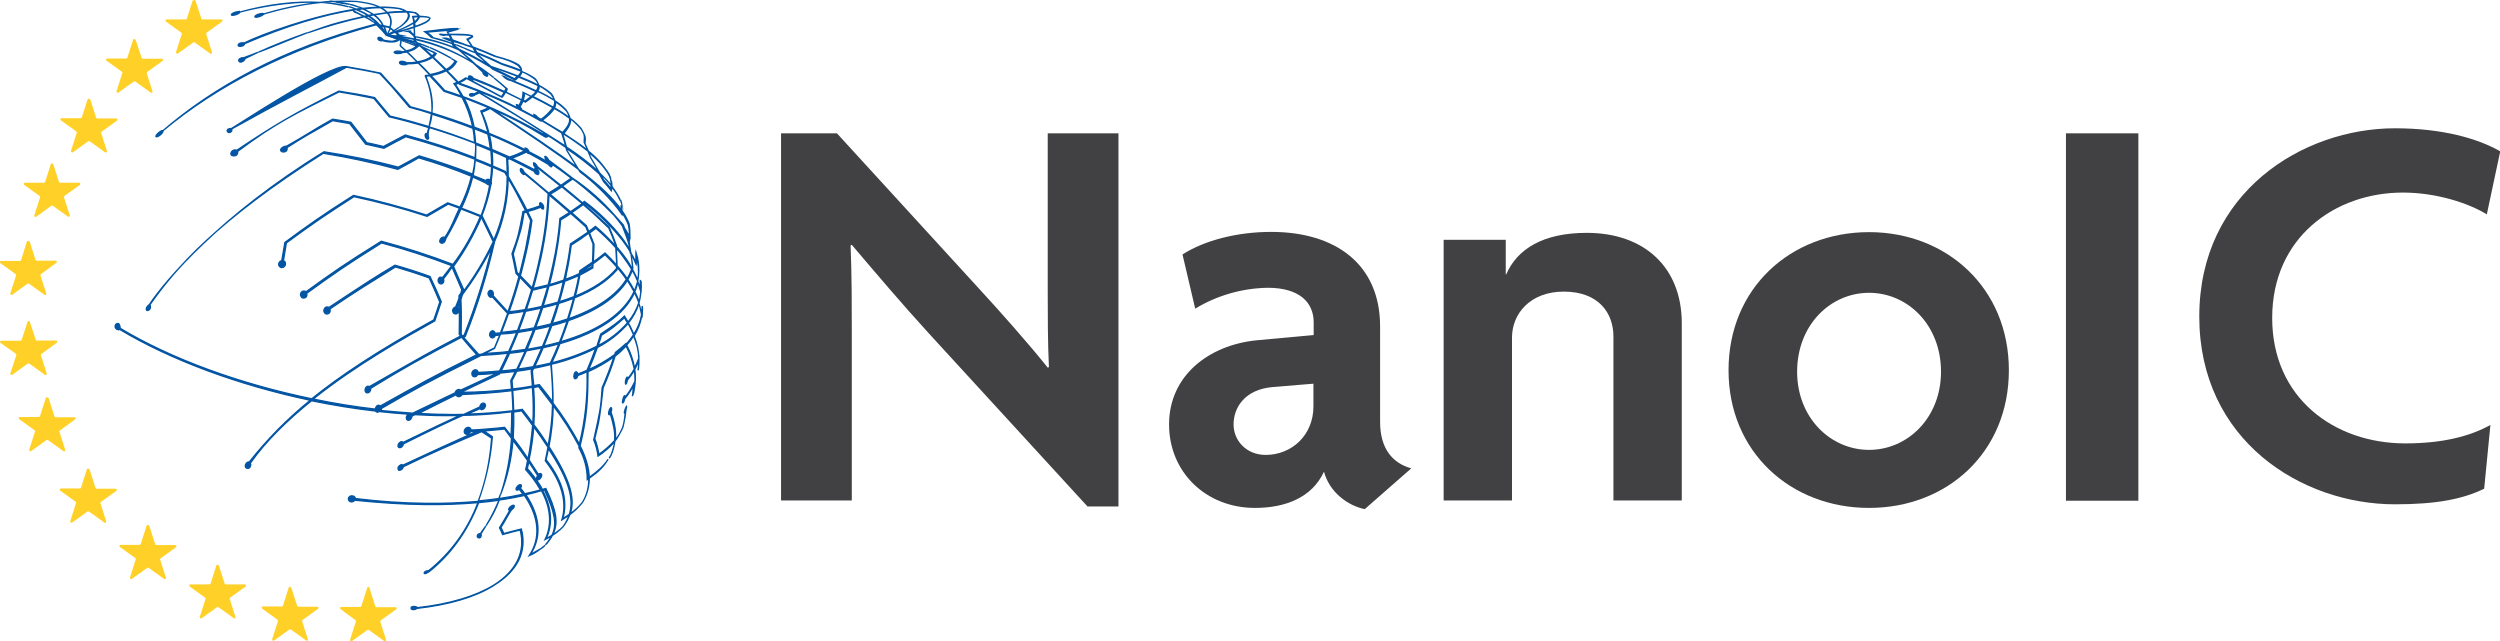
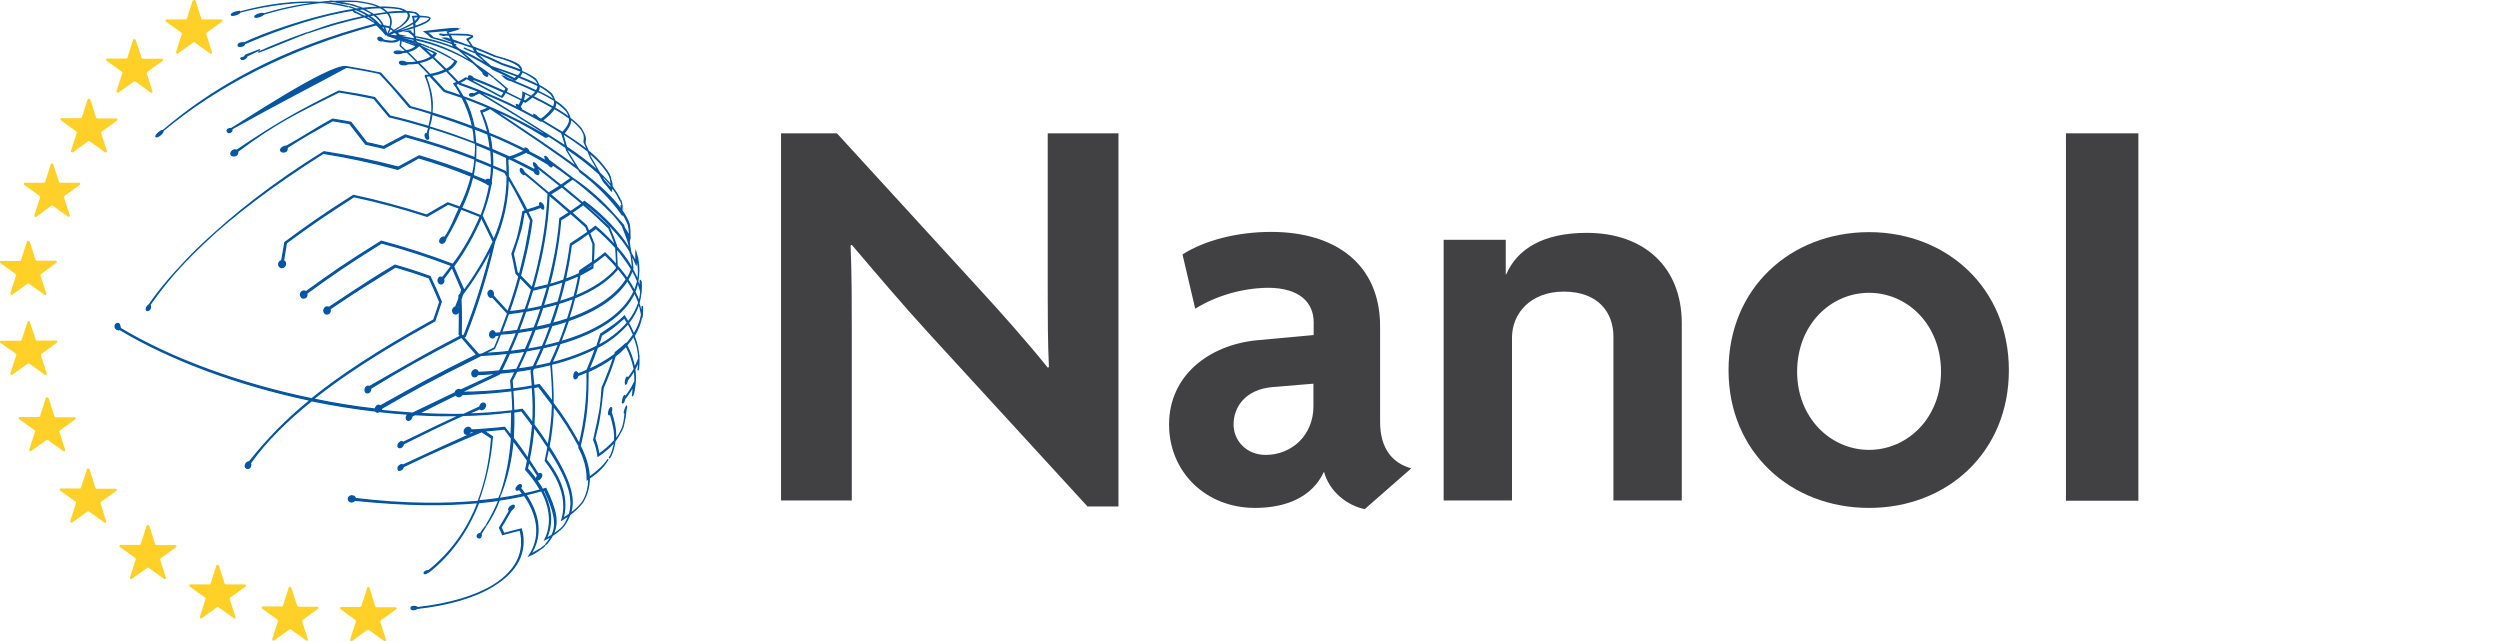
<svg xmlns="http://www.w3.org/2000/svg" version="1.1" id="Layer_1" x="0px" y="0px" viewBox="0 0 1042.5 267.4" style="enable-background:new 0 0 1042.5 267.4;" xml:space="preserve">
  <style type="text/css">
	.st0{fill:#0054A4;stroke:#0355A3;stroke-width:0.56;stroke-miterlimit:10;}
	.st1{fill:#FFD128;}
	.st2{fill:#414042;}
</style>
  <g id="txt">
    <path class="st0" d="M172.6,18.8c-1.2-0.5-2.5-1-3.9-1.5C170,17.8,171.3,18.3,172.6,18.8z" />
    <path class="st0" d="M145.2,2.8c-3.2-0.9-6.6-1.5-9.9-1.7C138.6,1.4,141.9,2,145.2,2.8z" />
-     <polygon class="st0" points="165.9,16.4 161,14.6 165.9,16.4  " />
    <path class="st0" d="M159.6,16.6c0.3-0.4-1.8-1.6-2-0.7c-0.2,0.9,1.5,1.4,1.8,1c1.2,0.4,2.5,0.6,3.7,0.6c1.2,0.1,2.4-0.2,3.4-0.9   l-0.6-0.2c-0.9,0.6-1.9,0.9-3,0.8C161.8,17.1,160.7,17,159.6,16.6z" />
-     <path class="st0" d="M190.3,18.7c0.9,0.3,1.9,0.8,3.1,1.3C192.3,19.5,191.3,19.1,190.3,18.7z" />
    <path class="st0" d="M145.8,1.8c1.3,0.3,2.6,0.7,3.9,1.2c-0.5-0.2-1.1-0.4-1.6-0.6C147.3,2.1,146.5,1.9,145.8,1.8z" />
    <path class="st0" d="M140,0.8c1.7,0.5,3.9,0.7,5.8,1C143.9,1.3,141.9,1,140,0.8z" />
    <path class="st0" d="M188.2,24.3c-2.9-1.7-5.9-3.2-9-4.5C182.4,21.2,185.3,22.7,188.2,24.3z" />
-     <path class="st0" d="M161.1,14.6c0.1-0.1,0.2-0.3,0.2-0.4C161.2,14.3,161.1,14.5,161.1,14.6z" />
    <path class="st0" d="M108.2,6.4c8.4-2.7,17-4.5,25.7-5.4l1.3,0.1L134,1c1.5-0.1,3.1-0.3,4.6-0.4c0.3,0,0.6,0.1,0.9,0.1l0.5,0   l-0.4-0.1h-0.2c3-0.1,6.1-0.1,9.2,0c3.7,0.5,7,1,9.7,2.4c-2.3,0.1-4.7,0.2-7.1,0.5c-0.5-0.2-1-0.4-1.5-0.6c0.5,0.2,0.9,0.4,1.4,0.6   c-0.9,0.1-1.8,0.2-2.6,0.3c-1-0.4-2.1-0.8-3.2-1.1c1.1,0.3,2.2,0.7,3.2,1.1c-18.1,2.7-39.6,10.6-46.6,14.1c-2.5-0.3-2.9,1-2.4,1.3   s2.4,0.1,2.5-1C119,10.9,135.3,5.9,148.6,4c1.7,0.7,3.3,1.5,4.8,2.5c-0.5,0.1-1,0.2-1.5,0.3c-1.1-0.5-2.1-1-3-1.5   c-0.4-0.3-0.9-0.5-1.4-0.6v0.1c0.5,0.3,1,0.6,1.5,0.7V5.5c1,0.5,1.9,0.9,2.7,1.4c-3.2,0.7-6.6,1.5-10,2.4c-4.6,1.2-9,2.8-13.4,4.4   c7.8-2.7,15.7-5,23.7-6.7c1.2,0.6,2.5,1.3,3.6,2.1c-0.3-0.2-0.5-0.4-0.8-0.6c-0.8-0.6-1.7-1.1-2.6-1.5l1.4-0.3   c1.6,1.1,3.1,2.3,4.4,3.7l-0.9-0.2c-0.5-0.4-0.9-0.8-1.4-1.1c0.4,0.3,0.8,0.7,1.2,1h-0.2c-0.1,0-0.1,0-0.2,0   c-38.9,10.1-67.8,26.5-88.9,44.7c23.2-19.5,53.4-34.8,89-44.4c0.1,0,0.1,0,0.2,0l0.4,0.1c1.4,1.3,2.7,2.7,3.9,4.2   c-1-1.5-2.3-2.9-3.6-4.2l0.9,0.2c1.1,1.2,2,2.6,2.8,4c-0.7-1.4-1.5-2.7-2.5-3.9l1.4,0.3c0.5,1.2,0.9,2.4,1.2,3.6   c-0.2-1.3-0.6-2.5-1.1-3.7l1.9,0.4c0.1,0,0.1,0,0.2,0.1c0.1,0.1,0.2,0.2,0.4,0.3c-0.3,0.8-0.7,1.6-1.1,2.4c0.4-0.8,0.8-1.6,1.2-2.4   l1.5,1.2c-1,0.6-2.1,1.2-2.9,1.6c0.8-0.4,1.8-1,2.9-1.6c0.1,0.1,0.3,0.2,0.4,0.4c-1,0.4-2.1,0.8-3.3,1.3c1.2-0.4,2.3-0.9,3.3-1.3   l0.4,0.3h-0.1c0.5,0.3,0.9,0.6,1.3,1c-0.9,0-1,0-1.1,0l1.3,0.1l0.5,0.4c-1.8-0.2-3.6-0.4-5.6-0.6c1.9,0.2,3.8,0.4,5.7,0.7   c0.1,0.1,0.1,0.2,0.1,0.3v0.2c-1.8-0.4-3.7-0.8-5.8-1.1c1.9,0.4,3.8,0.8,5.8,1.3v0.3c-1.6-0.4-3.4-0.9-5.7-1.5   c2.3,0.6,4.2,1.1,5.7,1.5c0,0.1,0,0.3,0,0.4c-2-0.7-3.9-1.4-5.7-1.9c1.7,0.6,3.7,1.2,5.7,1.9c-0.1,0.7-0.2,1.4-0.3,2.2   c0,0.2,0,0.3,0.2,0.4c0.8,0.7,1.6,1.4,2.3,2.1c-0.6,0.1-1.2,0.1-1.9,0.2c-0.4-0.5-3.4-0.4-3.1,0.3s3.6,0.4,3.3,0   c0.7,0,1.3-0.1,2-0.2c1.6,1.5,3,2.8,4.3,4.2c-1.5,0.2-3,0.3-4.5,0.3c-0.3-0.5-3.1-1.1-2.9,0s3.4,0.9,3.2,0.4c1.5,0,3.1-0.1,4.6-0.3   c1.7,1.7,3.3,3.3,4.9,5c-0.6,0.1-1.2,0.2-1.8,0.2c1.8,5.1,3.2,9.2,2.6,15.6c-2.9-0.9-5.9-1.8-9-2.6c-4.7-5.6-5.6-6.5-12.4-14   c-4.7-1-9.5-1.9-14.3-2.7c-7.2-1.2-47.4,25.9-48,25.8c-0.4,0-0.8,0.1-1.2,0.2c-1.1,0.6-0.1,1.8,0.7,1.4c0.6-0.3,0.8-0.4,0.8-1.5   c19.6-10.9,31.3-16.8,47.8-25.7c4.7,0.8,9.3,1.6,13.8,2.6c4.8,5.1,5,5.3,12.4,14.1c3.1,0.8,6.2,1.7,9.2,2.7c-0.2,1.8-0.6,3.6-1,5.4   c-5.3-1.6-10.8-3.1-16.3-4.4c-1.9-2.3-4.5-5.4-6.4-7.7c-5-1.1-9.9-1.9-14.9-2.7c-18.6,9.3-26.2,13.7-42.6,24.7   c-0.2-0.1-0.4-0.1-0.6-0.2c-1.3,0-2.3,1.4-1.6,2.2c0.2,0.3,2.8,0.9,2.6-1.6c16.4-12.2,24.2-15.8,42.3-24.8   c4.9,0.8,9.7,1.7,14.5,2.7c1.9,2.3,4.5,5.4,6.4,7.7c5.6,1.3,11.1,2.8,16.5,4.5c-0.2,0.8-0.4,1.7-0.7,2.7c-0.2-0.1-0.3-0.1-0.5-0.2   c-0.2,0.1-0.5,0.5-0.2,1.4l0,0c0.3,0.9,1.1,1.3,1.3,0.6c0-0.1,0-0.3,0-0.4c0-0.3-0.2-0.6-0.2-1c0-1.1,0.2-2.1,0.6-3.1   c6.6,2,13,4.2,19.2,6.6c0.1,2,0,4-0.2,6c-9.5-3.7-19.3-6.8-29.1-9.5c-2.7,1.4-6.3,3.3-9.1,4.8c-2.3-0.6-4.7-1.1-7-1.6   c-2-2.6-4.6-6-6.6-8.5c-2.5-0.5-5.1-0.9-7.6-1.3c-6.8,3.7-11.7,7.1-19.1,11.2c-1.7,0.1-3.2,1.4-2.3,2.2c0.4,0.4,2.8,0.6,2.4-1.6   c7.1-4.5,8.4-5.2,19-11.2c2.4,0.4,4.7,0.8,7.1,1.2c2,2.5,4.7,6,6.7,8.6c2.5,0.6,5.1,1.1,7.6,1.7c2.7-1.5,6.3-3.4,9.1-4.8   c9.8,2.6,19.5,5.8,28.9,9.4c-0.2,2.1-0.5,4.1-1,6.2c-7.1-2.8-14.6-5.3-22.3-7.6c-2.6,1.4-6.1,3.3-8.7,4.7   c-10.2-2.7-20.6-4.8-31-6.4C91.9,89.9,69.1,116.8,62.3,127c-1.7,1.2-1.4,2.4-0.9,2.5c0.9-0.1,1.5-0.9,1.3-1.8   c0-0.2-0.1-0.4-0.2-0.6c10.3-14.8,28-35.2,72.3-63.2c10.5,1.7,20.8,3.9,31.1,6.7c2.6-1.4,6.1-3.3,8.7-4.8c7.5,2.2,14.8,4.7,22,7.7   c-1.1,4.5-2.7,8.8-4.8,12.9c-1.7-0.6-3.4-1.2-5.1-1.8c-2.7,1.5-6.2,3.6-8.8,5.1c-10-3.2-20.2-6-30.5-8.2   c-13.8,8.7-19.7,13.1-28.6,19.6c-0.4,2.5-0.9,5.1-1.3,7.6c-0.5,0.1-0.9,0.4-1.1,0.8c-0.4,0.7-0.2,1.5,0.5,1.9   c0.3,0.2,0.7,0.2,1.1,0.1c0.8-0.3,1.2-1.1,1-1.9c-0.1-0.4-0.4-0.7-0.8-0.9c0.4-2.5,0.8-4.9,1.2-7.4c11.2-8.3,17.6-12.5,28.2-19.3   c10.3,2.2,20.5,4.9,30.5,8.2c2.6-1.5,6.2-3.6,8.8-5.1c1.6,0.6,3.1,1.1,4.7,1.7c-1.9,3.8-3.2,8-6.1,12.2c-1.2-0.6-2.3,1-2.1,1.8   s2,1.2,2.5-1.3c2.4-4,4.5-8.1,6.3-12.4c2.6,1,5.6,2.2,8.1,3.2c-3,7.1-6.8,13.9-11.5,20.1l-0.1-0.2c-9.7-3.7-19.6-6.9-29.7-9.6   c-15.7,9.8-19.8,12.7-31.4,21.1c-0.3-0.3-0.8-0.4-1.2-0.3c-0.8,0.2-1.3,1.1-1,1.9c0.1,0.3,0.3,0.6,0.5,0.8c0.8,0.5,2.5,0,2-1.8   c11.9-8.6,15.9-11.4,31.2-21c9.9,2.6,19.6,5.8,29.1,9.4l0.1,0.2c-1.2,1.6-2.4,3.2-3.8,4.9c-1.6-0.8-1.9,0.9-1.8,1.4   c0.3,1.4,1.6,1.5,2.2,0.6c0.2-0.5,0.2-1,0-1.5c1.1-1.4,2.3-3,3.6-4.9c1.3,2.9,2.9,6.7,4.1,9.5c-0.2,0.5-0.3,1-0.5,1.5   c-0.2,0.3-0.5,0.6-0.7,0.9v1.1c-0.4,1.2-0.9,2.4-1.4,3.6c-0.8,0.2-1.4,1-1.2,1.8c0,0,0,0,0,0c0.1,0.7,0.6,1.2,1.3,1.1   c0.4,0,0.8-0.3,1-0.7l0,0c0.4-0.7,0.2-1.5-0.3-2c0.2-0.7,0.5-1.4,0.7-2.1c0.1,4.4,0.1,8.9,0,13.3l0.6,0.7   c-13.7,7.2-14.4,7.6-38,21.1c-0.3-0.1-0.6-0.2-0.9-0.1c-1,0.4-1.3,2-0.5,2.6c0.5,0.3,1.9,0.1,1.9-1.8c13.8-8.5,21.4-12.7,37.9-21.3   c2,2.4,4.4,5.2,6.3,7.3h0.1c-18.7,9.3-24.2,12.4-40.3,21.4c-0.2-0.1-0.4-0.2-0.6-0.3c-0.8-0.1-1.4,0.8-1.5,1.6   c-8.7-1-17.4-2.4-25.9-4.2c17.8-14.2,37.8-25.4,50.7-32.6c0.9-2.6,1.8-5.3,2.7-8c-1.3-3.2-3.2-7.4-4.7-10.5   c-4.7-1.7-9.6-3.3-14.6-4.7c-8.7,5.2-10.7,6.5-27.5,17.6c-0.3-0.2-0.7-0.2-1-0.2c-0.8,0.2-1.3,1.1-1.1,1.9c0.1,0.3,0.3,0.6,0.5,0.8   c0.7,0.6,2.5,0.1,2-1.9c10.7-7.3,17.3-11.3,27.3-17.5c4.8,1.4,9.5,2.9,14.1,4.6c1.4,3,3.1,7,4.4,10c-0.8,2.5-1.6,5-2.5,7.5   c-23.6,13-39.4,23.6-50.9,32.9c-30-6.2-58.4-16.5-79.9-29.4c0-0.6-0.2-1.8-0.8-2c-0.6-0.1-1.2,0.3-1.3,1c0,0.1,0,0.1,0,0.2   c0,0.8,0.7,1.4,1.4,1.4c0.2,0,0.4-0.1,0.6-0.1c21.4,12.8,49.6,23.2,79.4,29.5c-9.4,7.6-17.9,16.2-25.4,25.7   c-1.5-0.1-2.3,2.1-1.2,2.6s2.1-0.7,1.6-2.1c6.7-9.5,15.8-18.2,25.5-26c8.8,1.8,17.8,3.3,26.7,4.3l0,0c0.3,0.5,0.9,0.6,1.4,0.3   c0,0,0.1-0.1,0.1-0.1c4.1,0.5,8.2,0.8,12.3,1.1c-0.9,0.4-1.3,1.8-0.6,2.4c0.5,0.4,1.8,0.1,2-1.6l1.2-0.6c4,0.2,7.9,0.4,11.9,0.4   c2.3,0,4.5,0,6.7,0c-6.4,2.9-9.9,4.6-23.5,11.2c-0.1-0.2-0.3-0.3-0.5-0.3c-1-0.1-2,1.4-1.5,2.2c0.4,0.6,1.9,0.2,2.1-1.3   c12.2-6.1,18.5-9.1,24.8-11.9c6.8-0.1,13.6-0.6,20.4-1.5c0,3.6-0.1,6.9-0.3,10c-0.8-1.1-1.7-2.2-2.7-3.5c-3.1,0.4-6.4,0.6-9.8,0.9   l0,0c-1.4,0.1-2.8,0.2-4.2,0.2c0-0.6-0.5-1.1-1.1-1.1c0,0,0,0-0.1,0c-0.9,0.1-1.6,0.8-1.6,1.8c0,1.1,1.4,1.5,2.2,0.6   c0.2-0.2,0.3-0.4,0.4-0.6c0.9,0,1.7-0.1,2.6-0.1C187,185.2,183,187,168,194c-0.1-0.1-0.3-0.2-0.4-0.3s-2.5,0.9-1.3,2.4   c0.7,0,1.4-0.1,1.9-1.5c11.9-5.8,22.4-10.3,32.6-14.6h0.1c1.4,0.9,2.8,1.8,4.1,2.7c-0.6,9-2.4,17.9-5.6,26.4   c-7.3,0.6-14.6,0.9-21.8,0.8c-9.8-0.1-19.6-0.8-29.4-2c-0.2-0.6-0.3-1-1.2-1.1c-0.8-0.2-1.5,0.3-1.7,1c0,0.1,0,0.2,0,0.3   c0,0.9,1.3,1.9,2.7,0.5c10,1,19.8,1.7,29.5,1.8c7.3,0.1,14.6-0.2,21.8-0.8c-4.2,11.2-11.3,21.1-20.7,28.5l0.2,0.4   c8.6-6.8,15.9-16.3,20.8-28.9c2.9-0.3,5.8-0.6,8.5-1c-1.6,3.7-3.3,7.2-5.4,10.6c2.2-3.3,4.1-6.9,5.5-10.7c3.7-0.5,7.2-1.2,10.5-1.9   c6.4,9.4,6.7,18,2,25.1c1.7-0.7,3.3-1.7,4.8-2.9c-0.9,0.6-2.1,1.2-4.3,2.4c4.6-7.1,4.3-15.6-1.9-24.9c2.3-0.5,4.4-1.1,6.5-1.7   c4,7.4,4.4,14.4,1.5,20.4c1.2-0.6,2-1.1,2.8-1.6c-0.7,1.3-1.6,2.6-2.6,3.7l-0.1,0.1l0.1-0.1l0.5-0.4c0.9-1.1,1.7-2.2,2.3-3.4   c1.1-0.7,2.2-1.5,3.1-2.4c-0.9,0.8-1.9,1.5-2.9,2.1c2.5-5,1.5-10.1-2.9-19.3l-1.4,0.4c-1-1.9-2.2-3.6-3.5-5.3   c-0.9-1.2-1.8-2.3-2.8-3.4c0.2-1,0.4-1.9,0.6-2.8c1.2,1.8,2.4,3.6,3.7,5.7c-0.8,1.3-0.3,1.9,0.2,1.8c1-0.2,2.1-2.2,1.1-2.6   c-0.1,0-0.4-0.1-1,0.3c-1.5-2.3-2.7-4.2-3.9-6c1-4.6,1.6-9.2,2-13.8c2.2,3,4.2,5.9,5.9,8.5c-0.3,1.8-0.7,3.6-1.1,5.6l0.5,0.7   c6.6,8.7,8.6,16.9,6.4,24c1.3-0.8,2.2-1.4,3-1.9c-0.6,1.6-1.4,3.2-2.4,4.6l-0.6,0.6l0.5-0.5l0.4-0.5c1-1.4,1.8-2.9,2.4-4.5   c1.9-1.4,3.6-3,5-4.8l0.4-0.5c1.8-3,2.7-6.4,2.7-9.9c4.5-3.1,6.2-5.2,7.9-7.9c-2.1,3.2-4.4,5-7.9,7.6c-0.1-3.7-1.2-8-3.8-13.2   c3.1-12.7,3.2-19.7,3.3-30.9c3.8-1.7,7.4-3.7,10.8-6.2c-1.4,4.4-3.1,8.7-4.9,12.9c-0.6,8.8-0.8,9.5-3.5,21.7   c0.9,2.2,1.5,4.5,1.8,6.8c2.5-1.7,4.9-3.7,6.9-6c-0.2,1.9-0.7,3.9-1.5,5.6c-0.2,0.5-0.5,0.9-0.8,1.3c0.2-0.3,0.4-0.7,0.6-1l0.3-0.6   c0.7-1.8,1.2-3.6,1.5-5.5c1.3-1.7,2.3-3.6,3.2-5.6l0.2-0.6c0.6-2.3,1-4.6,1.2-6.9c0-0.1,0.4-1.5,0.3-1.6c-0.4,0.7-0.7,1.5-0.9,2.3   c-0.1,0.6,0,0.6,0,0.7s0.1-0.1,0.4-0.7c-0.2,2.2-0.5,4.3-1,6.4c-0.8,2-1.9,3.8-3.2,5.5c0.3-2.9,0-6.3-1.8-11.6   c0.3-0.9,0.4-1.9,0-1.9s-0.9,1.2-1,2.2s0.4,0.7,0.4,0.7c0.1-0.1,0.2-0.3,0.3-0.4c1.2,4.1,2.1,7.5,1.8,11.2c-2,2.2-4.2,4.1-6.6,5.8   c-0.3-2.2-0.9-4.5-1.7-6.6c2-7.9,2.1-8.9,3.5-21.2c1.9-4.3,3.6-8.7,5-13.2c1.7-1.3,3.2-2.7,4.6-4.2c1.6,3,2.7,6.2,3.4,9.6   c-0.8,1.4-1.7,2.8-2.8,4c0-0.6-0.1-0.8-0.3-0.6c-0.4,0.7-0.6,1.4-0.6,2.2c0,0.6,0.1,0.7,0.1,0.7c0.4-0.1,0.6-1.3,0.7-1.7   c1.1-1.3,2.1-2.7,2.9-4.2c0.5,3,0.4,6.1-0.2,9.1c-0.1,0.4-0.2,0.7-0.3,1.1c0.1-1.4,0.4-3.2,0.3-4.5c-1,2-2.2,3.9-3.7,5.7   c0-0.5,0-0.8-0.2-0.7l-0.1,0.1c-0.4,0.7-0.6,1.4-0.7,2.2c-0.1,0.6,0,0.7,0.1,0.7c0.4-0.1,0.7-1.3,0.8-1.7c1.4-1.7,2.7-3.6,3.6-5.6   c-0.1,1.4-0.1,3.2-0.4,4.5c0.1-0.5,0.3-0.9,0.4-1.4l0.2-0.7c0.7-3,0.8-6.1,0.4-9.1c0.7-1.3,1.3-2.6,1.7-4v0.3c0,0.8,0,1.8-0.1,2.7   c0,0.5-0.1,0.9-0.2,1.4l0-0.3l0.1-0.7c0,0,0-0.1,0-0.1c0.1-1,0.2-1.9,0.2-2.9c0-0.4,0-0.8,0-1.1v0.1c-0.1-3.2-0.8-6.3-2-9.3   c1.6-2.6,2.7-5.4,3.2-8.4c0,0.3,0.1,0.5,0.1,0.8l0.2-3.1v-0.7l-0.1-1.1c0,1.1-0.1,2.2-0.3,3.3c-0.3-1.5-0.6-3-1.1-4.4   c0.8-2.8,1-5.8,0.7-8.7l-0.1-0.7c0-0.1,0-0.3,0-0.4c0,1.3,0,2.6-0.1,3.9c-0.3-1-0.6-2-1-3.1c0.5-2.8,0.5-5.6,0-8.3l-0.1-0.7   c-0.1-0.8-0.4-1.7-0.6-2.5c0,1.2,0,2.4-0.2,3.6c-0.6-1.5-1.4-2.9-2.2-4.2c-0.2-1.3-0.4-2.6-0.6-3.8c-0.5-1.7-1.1-3.4-1.8-5.2   c0.8,1.2,1.5,2.3,2.1,3.5c0.1-2,0-3.9-0.4-5.9l-0.2-0.6c-0.7-1.7-1.6-3.4-2.6-5c0.1-1-0.1-2-0.3-2.9c0.1,0.8,0.1,1.6,0,2.3   c-3.5-5.3-9-10.5-17.8-17.2c-1.5-2.5-3.4-5.4-4.8-7.8c-0.1-0.3-0.1-0.6-0.2-0.9c4.8,3.2,9.4,6.7,13.7,10.6l1.8,3.2   c1.1,1.2,2.2,2.5,3.2,3.8c0.1-0.6,0.2-1.1,0.2-1.5c1.4,1.6,2.5,3.4,3.4,5.4c0,0.1,0.1,0.2,0.1,0.3l0-0.2l-0.2-0.6   c-0.9-1.8-2-3.5-3.2-5.1c0-0.9-0.1-1.9-0.5-2.8c0.1,0.7,0.2,1.5,0.1,2.2c-1.5-1.8-3.1-3.5-4.8-5.1c-1.2-2.2-2.6-4.5-3.7-6.4   c-0.3-0.8-0.6-1.5-0.9-2.2c3.4,2.6,6.3,5.7,8.5,9.3l0.3,0.6l-0.1-0.4l-0.3-0.6c-2.3-3.6-5.1-6.8-8.5-9.4c-0.5-1.1-0.9-2.1-1.4-3.2   c0.3-2.7,0.3-2.8-1.4-5.8l-0.4-0.5c-1.3-1.5-2.8-2.9-4.4-4.1c-0.3-1.2-0.8-2.3-1.5-3.2l-0.4-0.4c-1.3-1.3-2.8-2.5-4.4-3.6   c-0.3-1-0.9-1.9-1.5-2.8l-0.4-0.4c-1.5-1.3-3.1-2.4-4.8-3.3c-0.3-1-0.8-1.9-1.5-2.6l-0.4-0.3c-1.6-1.2-3.4-2.2-5.3-3   c0.1-0.9-0.6-1.5-1.3-2.4l-0.4-0.3c-2.2-1.3-3.4-2-9.7-3.7c-2.9-1.3-5.9-2.5-9-3.6c-0.7-1.1-1.4-2.2-2.2-3.2   c0.7-0.3,1.4-0.7,2.1-1.2l-0.2-0.4l-0.3-0.2c-1.5-0.4-2.6-0.5-9.4-0.5c-0.2-0.3-0.3-0.6-0.5-0.9c4.1-1.1,4.1-1.1,4.5-1.3l-0.3-0.2   c-4.6,0-9.2,0.8-13.7,1.3c1,0.7,1.9,1.5,2.8,2.4c4.2,1.2,6.6,1.8,8.7,2.5l0.2,0.7l1.9,1.6c-5.6-2.4-11.5-4.1-17.6-5.1l-0.2-0.2   c0-1.4-0.1-2.8-0.2-3.9c3.9-1.3,6-2.4,6.6-3.5c-0.2-0.2-0.4-0.4-0.7-0.5l-0.4-0.1c-1.2-0.2-2.4-0.3-3.6-0.3c0-0.1,0-0.2,0.1-0.2   c-0.5-0.5-1-0.9-1.7-1.2l0,0L173,5.3c-1.1-0.3-2.3-0.4-3.5-0.5c-0.9-0.6-1.8-1-2.8-1.2l0,0l-0.4-0.1c-2.6-0.4-5.2-0.6-7.9-0.5   c-3.3-1.6-7.7-2.1-9.7-2.4h-0.4c-3.1-0.2-6.1-0.1-9.2,0c-0.4-0.1-0.8-0.1-1.2-0.1c0.1,0.1,0.2,0.1,0.3,0.1   c-1.6,0.1-3.2,0.2-4.8,0.4c-10.3-0.6-22,0.9-33.2,4c5.1-1.4,19.4-4.7,33.2-4C124.9,2,116.4,3.8,108.2,6.4L108.2,6.4z M178.7,238.1   c-0.1-0.2-0.6-0.1-1.1,0.1s-0.8,0.6-0.7,0.8v0.1l0,0c0.2,0.2,0.6,0.1,1-0.1S178.7,238.4,178.7,238.1L178.7,238.1z M254.8,77.2   c0,0.4,0,0.9-0.1,1.4c-0.9-1.2-1.9-2.4-3-3.6c-0.4-0.8-0.9-1.6-1.4-2.5C252,74,253.5,75.6,254.8,77.2L254.8,77.2z M227.1,204.4   c4.2,9.1,5.3,14.2,3.1,18.8l-2.5,1.5c2.8-5.9,2.5-12.7-1.4-20.1L227.1,204.4z M267.2,121c0.1-1.3,0.2-2.6,0.1-3.9   c0.3,2.9,0,5.9-0.8,8.7c-0.5-1.4-1.1-2.9-1.8-4.2c0.6-1.3,1-2.7,1.3-4.1C266.5,118.7,266.8,119.8,267.2,121L267.2,121z    M260.4,131.8c-3,2.9-3.8,3.4-9.9,7.5c-0.5,1.7-1.1,3.4-1.6,5.1c-6,3-12.3,5.3-18.8,6.9c1.2-2.6,2.4-5.3,3.4-8   c16.1-4.6,26.9-12,31.1-21.3c0.7,1.4,1.3,2.8,1.8,4.2c-1,3-2.5,5.7-4.5,8.1C261.4,133.5,260.9,132.7,260.4,131.8L260.4,131.8z    M261.7,134.6c-3.5,3.9-7.6,7.2-12.3,9.5c0.5-1.4,1-2.8,1.4-4.3c4.4-2.8,4.5-2.9,9.6-7.3C260.8,133.3,261.2,133.9,261.7,134.6   L261.7,134.6z M229.7,151.4c-2.2,0.5-4.4,1-6.7,1.4c1.2-2.6,2.4-5.2,3.5-7.8c2.3-0.5,4.4-1,6.5-1.6c-1.1,2.7-2.2,5.3-3.4,7.8   L229.7,151.4z M213.3,162.3c-6.8,0.8-13.7,1.3-20.6,1.3c0-0.1,0-0.2-0.1-0.2c4.8-2.3,9.8-4.7,15.6-7.4l0.2-0.4   c2.2-0.2,4.4-0.5,6.5-0.7c-0.6,1.3-1.3,2.6-1.9,3.8C213.1,159.9,213.2,161.1,213.3,162.3L213.3,162.3z M209,154.7   c1.2-2.5,2.4-4.9,3.5-7.4c2.2-0.2,4.4-0.5,6.5-0.9c-1.1,2.6-2.3,5.1-3.5,7.6C213.3,154.3,211.1,154.5,209,154.7L209,154.7z    M211.5,72.8l-0.8-1.3c-1.8-0.8-3.5-1.6-5.3-2.3c0.1-2.1,0-4.1-0.2-6.2c2.2,0.9,4.4,1.9,6.5,2.9l-0.4,0.1   C211.4,68.3,211.5,70.6,211.5,72.8z M204.8,75.7c0.3-2,0.5-4,0.6-6c1.7,0.7,3.4,1.5,5.1,2.2l1,1.7c0,9.1-1.9,18.1-5.6,26.5   c-1.4-3.1-3.4-7-4.8-9.9l-0.2-0.1c1.7-4.3,3-8.7,3.8-13.2c0.1-0.1,0.2-0.2,0.2-0.3C204.9,76.3,204.9,76,204.8,75.7L204.8,75.7z    M198.4,60.2c2.1,0.8,4.2,1.7,6.3,2.6c0.2,2.1,0.3,4.1,0.3,6.2c-2.2-0.9-4.4-1.9-6.7-2.7C198.4,64.2,198.4,62.2,198.4,60.2z    M205.1,62.3c-0.2-2.1-0.5-4.1-1-6.2c5.1,2.1,10,4.4,14.7,6.8c-2,1-4.1,1.9-6.3,2.6C210.1,64.5,207.6,63.4,205.1,62.3z M212.5,66.2   c3.5,1.7,6.9,3.4,10.2,5.2c0.5,1,0.6,1.1,1.6,1.4c0.1-0.2,0.4-0.3,0.4-0.5c0.1-0.4,0-1.5-1.5-2.1l-0.5,0.5c-3-1.6-6.2-3.2-9.4-4.7   c2.1-0.7,4.2-1.6,6.2-2.6l0.3,0.2c0.2,0.2,0.4,0.3,0.5,0.4l0.2-0.1c2.8,1.5,5.5,3,8.1,4.6c0.3,0.4,0.7,0.8,1.2,1.1l0.5-0.5   c0-0.2,0-0.4-0.1-0.6c1.8,1.2,4.7,3.2,8,5.8c-1.7,1.2-2.7,1.9-4.3,3c-2.8-2.2-6-4.8-9.8-7.8c-0.1-0.3-0.8-1.6-1.6-1.6   c-0.1,1.1,0.5,2.1,1.6,2.4l0.1-0.3c3.6,2.8,6.7,5.3,9.4,7.5c-1.2,0.7-2.6,1.7-4.8,3c-2.7-2.2-5.9-5-10.2-8.6c-0.4-1-1-1.7-1.5-1.6   c-0.6,1.2,1.1,2.5,1.3,2.5c0.1,0,0.2-0.1,0.2-0.1l0.1-0.3c3.8,3.1,7,5.8,9.9,8.3h0c-0.4,8.8-1.5,17.6-3.4,26.2   c-0.9,4.4-2,8.8-3.3,13.2l-4.9-5.1c1-3.7,1.9-7.4,2.7-11.1c0.9-4.1,1.6-8.1,2.1-12c-0.7-1.4-1.3-2.6-1.8-3.7   c1.9-0.5,3.8-1.1,5.5-1.8c0.6,0.8,0.7,0.8,1.1,0.7c0.3-1-0.2-2.1-1.2-2.6c-0.4,0.2-0.5,0.3-0.2,1.3c-1.7,0.7-3.6,1.3-5.5,1.8   c-2.2-4.4-3.7-7-7.8-14.1c0-2.3,0-4.6-0.2-7L212.5,66.2z M257.3,111.4c0.8,1,1.6,2,2.4,3c0.5,0.7,1.1,1.4,1.5,2.1   c-4.3,6.8-12.5,12.4-24.1,16.4c0.9-2.9,1.8-5.8,2.5-8.7c7.8-3.1,13.7-7.1,17.7-11.7C257.4,112.2,257.4,111.8,257.3,111.4   L257.3,111.4z M232.7,126c-2,0.6-4.1,1.1-6.2,1.6c0.9-2.7,1.7-5.5,2.4-8.3c2.1-0.6,4.1-1.2,6-1.9   C234.3,120.3,233.6,123.2,232.7,126z M235.5,117.3c2.1-0.8,4-1.6,5.9-2.4c-0.2,0.9-0.3,1.7-0.5,2.6c-0.5,2.1-0.9,4.2-1.5,6.2   c-1.9,0.7-4,1.5-6.2,2.1C234.1,123,234.8,120.1,235.5,117.3z M232.5,126.7c-0.9,2.8-1.8,5.6-2.8,8.4c-2,0.5-4.1,1-6.3,1.4   c1-2.7,2-5.4,2.9-8.2C228.5,127.8,230.5,127.3,232.5,126.7L232.5,126.7z M233,126.5c2.2-0.6,4.2-1.4,6.2-2.1   c-0.8,2.9-1.6,5.8-2.5,8.6c-2,0.7-4.1,1.3-6.4,1.9C231.3,132.2,232.2,129.4,233,126.5L233,126.5z M239.9,123.5   c0.5-1.9,0.9-3.8,1.3-5.7c0.2-1,0.4-2.1,0.6-3.1c1.8-0.9,3.6-1.9,5.4-3c0-0.6,0-1.1,0.1-1.7c1.2-0.9,2.6-1.9,5-3.8   c1.7,1.7,3.3,3.3,4.8,5c0,0.3,0,0.6,0,0.8C253.3,116.5,247.5,120.4,239.9,123.5L239.9,123.5z M242,113.9c0-0.1,0.1-0.3,0.1-0.4   c2.4-1.5,3.6-2.3,4.9-3.3c0,0.3,0,0.7-0.1,1C245.4,112.2,243.7,113.1,242,113.9L242,113.9z M247.1,109.3c-1.3,0.9-2.9,1.9-5.3,3.6   c-0.1,0.4-0.1,0.8-0.2,1.2c-1.8,0.9-3.8,1.7-5.9,2.4c0.2-0.8,0.4-1.7,0.5-2.5c0.9-4,1.5-7.9,2-11.8c3.6-2.3,4.4-2.8,7.3-5   c0.6,1.5,1.2,3,1.8,4.5C247.3,104,247.2,106.9,247.1,109.3z M237.9,101.7c-0.5,3.9-1.2,8-2.1,12.1c-0.2,1-0.4,2-0.7,3   c-1.9,0.7-3.9,1.3-6,1.9c0.7-2.7,1.4-5.4,1.9-8c1.3-6.3,2.3-12.6,2.8-19c2-1.2,3.1-1.9,4.2-2.7c2.1,1.8,4.2,3.7,6.3,5.6   c0.3,0.7,0.6,1.4,0.9,2.2C243.7,97.9,241.9,99,237.9,101.7L237.9,101.7z M233.5,91.1c-0.5,6.5-1.5,12.9-2.9,19.2   c-0.6,2.8-1.3,5.7-2,8.5c-2,0.5-4.1,1-6.3,1.5c1.3-4.3,2.3-8.7,3.3-13c1.8-8.5,3-17.2,3.3-25.9l0.1-0.1c3.1,2.6,5.9,5,8.5,7.3   C236.5,89.2,235.2,90,233.5,91.1L233.5,91.1z M228.4,119.5c-0.8,2.8-1.6,5.5-2.5,8.3c-2.1,0.5-4.2,0.9-6.4,1.3   c0.9-2.7,1.8-5.4,2.6-8.1C224.3,120.5,226.4,120,228.4,119.5L228.4,119.5z M225.7,128.5c-0.9,2.7-1.8,5.4-2.9,8.2   c-2.1,0.4-4.2,0.8-6.5,1.1c1-2.7,2-5.3,2.9-8C221.5,129.3,223.7,128.9,225.7,128.5L225.7,128.5z M222.5,137.5   c-1.1,2.8-2.2,5.5-3.4,8.2c-2.1,0.3-4.3,0.6-6.5,0.9c1.2-2.7,2.3-5.3,3.4-8C218.3,138.2,220.5,137.9,222.5,137.5L222.5,137.5z    M223.1,137.4c2.2-0.4,4.3-0.9,6.4-1.4c-1,2.9-2.1,5.7-3.3,8.5c-2.1,0.4-4.2,0.8-6.4,1.2C220.9,142.9,222.1,140.1,223.1,137.4   L223.1,137.4z M230.1,135.8c2.2-0.6,4.4-1.2,6.4-1.9c-1,2.9-2,5.9-3.2,8.8c-2.1,0.6-4.3,1.1-6.5,1.6   C227.9,141.5,229,138.6,230.1,135.8z M237,133.7c11.9-4.1,20.3-9.8,24.6-16.8c1,1.5,1.9,3.1,2.8,4.7c-4.2,9.1-14.8,16.4-30.6,20.9   C234.9,139.6,236,136.7,237,133.7L237,133.7z M261.8,116.6c0.7-1.2,1.4-2.6,1.9-3.9c0.8,1.5,1.6,3,2.2,4.5   c-0.3,1.4-0.8,2.7-1.3,4.1C263.7,119.6,262.8,118.1,261.8,116.6L261.8,116.6z M261.5,116.2c-0.5-0.8-1.1-1.6-1.7-2.4   c-0.8-1-1.6-2-2.5-3c-0.1-2.4-0.2-5-0.3-7.3c1,1.1,2,2.3,2.8,3.5c1.3,1.7,2.5,3.5,3.6,5.3C262.9,113.7,262.3,115,261.5,116.2   L261.5,116.2z M257.2,110.6c-1.5-1.7-3.1-3.4-4.9-5.1c-1.9,1.6-3,2.4-4.9,3.7c0.1-2.4,0.3-5.1,0.3-7.3c-0.6-1.6-1.2-3.2-1.9-4.7   l2.7-2c2.9,2.5,5.7,5.2,8.3,8.1C256.9,105.5,257.1,108.2,257.2,110.6L257.2,110.6z M248.3,94.4c-1.1,0.9-1.9,1.5-2.8,2.1   c-0.3-0.8-0.7-1.6-1-2.4c-2.4-2.1-4.3-3.8-6.1-5.4c1.2-0.8,2.4-1.7,4.8-3.4c3.9,3.3,7.1,6.3,10.7,9.8c1,2.4,2,4.8,2.8,7.2   c0,0.1,0,0.2,0,0.3C254.1,99.7,251.3,96.9,248.3,94.4L248.3,94.4z M237.9,88.3c-2.4-2.1-4.9-4.2-8.5-7.3c2.3-1.4,3.4-2,4.9-3.1   c3.2,2.6,6,4.9,8.5,7C241.1,86.1,240,86.9,237.9,88.3L237.9,88.3z M221.3,91.9c-0.6,3.8-1.3,7.8-2.1,11.8   c-0.8,3.6-1.7,7.3-2.6,10.9l-1-1c-0.5-2.6-1-5.1-1.6-7.7c3.2-9.8,3.5-10.6,4.5-17.2c0.4-0.1,0.7-0.2,1.1-0.3L221.3,91.9z    M216.8,115.6l4.9,5.1c-0.8,2.8-1.7,5.6-2.7,8.4c-2.2,0.4-4.4,0.7-6.7,0.9C214,125.3,215.5,120.4,216.8,115.6L216.8,115.6z    M218.7,129.8c-0.9,2.7-1.9,5.3-2.9,8c-2.2,0.3-4.4,0.6-6.7,0.8c1-2.6,2-5.2,2.9-7.8C214.3,130.5,216.6,130.2,218.7,129.8z    M215.5,138.6c-1.1,2.7-2.2,5.4-3.4,8c-3.2,0.4-6.6,0.6-10.1,0.8l4.2-2.1c0.9-2,1.7-4,2.5-6C211,139.2,213.3,139,215.5,138.6   L215.5,138.6z M219.5,146.3c2.2-0.4,4.3-0.8,6.4-1.2c-1.1,2.6-2.3,5.2-3.5,7.8c-2.1,0.4-4.2,0.7-6.4,1   C217.2,151.4,218.3,148.9,219.5,146.3L219.5,146.3z M265.3,109.9c0.1-1.2,0.2-2.4,0.2-3.6c0.2,0.7,0.4,1.4,0.5,2.1   c0.5,2.8,0.5,5.6-0.1,8.4c-0.6-1.5-1.4-3.1-2.2-4.5c0.1-0.2,0.1-0.4,0.2-0.5c-0.2-1.9-0.5-4.1-0.8-6.2   C264,107,264.7,108.4,265.3,109.9L265.3,109.9z M263.8,111.3c-0.1,0.2-0.1,0.4-0.2,0.6c-1.1-1.9-2.3-3.8-3.7-5.6   c-0.9-1.2-1.9-2.3-2.9-3.5c0-0.2,0-0.4,0-0.5c-0.9-2.6-1.9-5.1-3-7.6c-3.4-3.2-6.2-5.9-10.5-9.5l0.5-0.3c5.8,4.4,11,9.5,15.5,15.2   c1.3,1.7,2.5,3.5,3.6,5.3C263.3,107.4,263.6,109.5,263.8,111.3L263.8,111.3z M262.4,101.2c0.1,1.1,0.3,2.2,0.5,3.4   c-1.1-1.8-2.2-3.6-3.5-5.3c-4.5-5.8-9.8-10.9-15.7-15.3l-0.8,0.6c-2.3-2-5-4.2-8.4-7c1-0.7,2.3-1.6,4.3-3c0.4,0.3,0.9,0.6,1.3,0.9   c5.7,4.4,11,9.2,16,14.3c0.8,1,1.6,2,2.4,3s1.3,1.8,1.9,2.7C261.1,97.5,261.8,99.3,262.4,101.2L262.4,101.2z M259,93.2l0.9,1   l0.2,0.4C259.7,94.2,259.4,93.7,259,93.2L259,93.2z M259.2,87.7c0,0.4,0,0.8-0.1,1.2c-0.6-0.9-1.3-1.9-2-2.8   c-4.4-5.6-9.5-10.5-15.2-14.8l-0.2-0.3C250.1,77.4,255.7,82.6,259.2,87.7L259.2,87.7z M241.9,71.7c5.8,4.3,10.9,9.3,15.4,14.9   c0.8,1,1.5,2,2.1,2.9c0.1-0.5,0.2-1,0.2-1.3c1.1,1.6,2,3.3,2.7,5.1c0.3,1.8,0.4,3.7,0.4,5.6c-0.7-1.2-1.4-2.5-2.3-3.8   c-0.2-0.4-0.3-0.9-0.5-1.3c-1.2-1.4-2.3-2.6-3.5-3.9c-5.2-6-11.2-11.3-17.8-15.7l0,0c-2.8-2.2-6-4.6-9.8-7.4   c-0.7-1.4-1.4-1.7-1.6-1.6c0,0.9,0.5,1.7,1.2,2.2l0.2,0.1l-0.1,0.1c-2.5-1.5-5.1-2.9-7.9-4.3c-0.2-0.8-0.8-1.4-1.6-1.6   c0,0.3,0,0.6,0.1,0.8c-4.8-2.4-9.9-4.8-15.2-6.9c-0.7-3-1.7-5.9-3-8.8c1.2-0.4,2.4-1,3.5-1.6c15.8,10.5,27.8,18.6,36.8,25.4   L241.9,71.7z M189.9,35.2c0.4-0.2,0.9-0.3,1.3-0.5l0.4,0.4c11.8,4.1,23.2,9.2,34,15.4l0.3-0.2c3.1,1.9,6,3.6,8.5,5.2l-0.1,0.1   c0.6,1.8,1.1,3.6,1.6,5.4c-2.5-1.7-25.1-15.9-36.4-22.7c-0.6,0.3-1.2,0.6-1.9,0.9c-0.4-0.3-2.2-0.3-1.7,0.6c0.4,0.7,2.2,0,2-0.2   c0.6-0.3,1.3-0.6,2-0.9c10.4,6.3,19.4,11.8,27,16.7c0,0-0.6,0.4-0.6,0.4c-10.6-6.1-21.7-11.3-33.2-15.5   C192.1,38.6,191.1,36.9,189.9,35.2L189.9,35.2z M192.5,40.1c-2.3-0.8-4.5-1.6-6.9-2.3c-0.1,0-0.2-0.1-0.2-0.1   c-2.1-2.4-4-4.4-5.7-6.2c2.2-0.4,4.4-1,6.4-2c1.5,1.5,3,3.1,4.6,4.8c-0.4,0.2-0.9,0.4-1.4,0.6C190.3,36.2,191.4,38,192.5,40.1   L192.5,40.1z M216.5,45.1L216.5,45.1c0.7,0.6,0.9,0.6,1,0.5c0-0.2-0.1-0.4-0.7-1c0.5-0.8,0.9-1.6,1.3-2.5l1,0.5   c1.2-0.8,2.1-1.6,2.9-2.2c3.1,1.5,6,3,8.6,4.5c-1.4,1.9-3.1,3.6-5,4.9l-1.2-0.7c-0.5-0.6-1.1-1.1-1.8-1.4c0,0.1,0,0.4,0.7,1.2   c-10.1-5.6-20.6-10.3-31.5-14.1l-0.3-0.3c1.1-0.5,2.2-1.1,3.2-1.9c8,4.3,9.9,5.3,14.7,7.9c0.6-0.6,1-1.4,1.4-2.1   c2.3,1.1,4.5,2.2,6.7,3.3c-0.3,0.9-0.7,1.7-1.2,2.4c-0.6-0.4-0.9-0.6-1-0.5C215.4,44.2,216.1,44.9,216.5,45.1L216.5,45.1z    M218.2,41.8c0.3-1,0.5-2,0.5-3l2.8,1.4c-0.8,0.6-1.6,1.3-2.6,2L218.2,41.8z M225.4,50L225.4,50l-0.7-0.4l0,0L225.4,50z    M203.8,44.9c-1.1,0.6-2.2,1-3.3,1.4c1.2,2.9,2.2,5.9,3,9c-1.9-0.8-3.8-1.6-5.8-2.3c-0.8-4.3-2.2-8.4-4.2-12.2   C196.9,42.1,200.4,43.5,203.8,44.9L203.8,44.9z M240.8,69.9c-8.5-6.4-20-14.1-35.6-24.4c7.5,3.2,14.8,7,21.8,11.4   c0.3,0.3,0.9,0.4,1.3,0.1c0.8-0.5-0.1-0.5-0.3-0.8c2.9,1.8,5.5,3.6,8,5.3c0.1,0.4,0.2,0.7,0.3,1.1   C237.6,64.7,239.3,67.5,240.8,69.9L240.8,69.9z M246.2,65.5c1.1,1.8,2.3,4,3.5,6.1c-4.2-3.7-8.7-7.2-13.5-10.3   c-0.5-1.8-1-3.6-1.5-5.3l0.2-0.2c3.6,2.2,7,4.7,10.4,7.3C245.6,64,245.9,64.8,246.2,65.5L246.2,65.5z M237.9,49.5   c1.6,1.2,3.1,2.6,4.4,4.1c1.5,2.5,1.5,2.7,1.3,5.7c0.5,1.1,1,2.2,1.5,3.4c-3.2-2.5-6.6-4.8-10-7C237.3,53,238.1,51.3,237.9,49.5   L237.9,49.5z M234.6,55.3c-2.5-1.5-5.3-3.2-8.5-5.1c2.6-2,4.2-3.6,5-5c2.2,1.2,4.4,2.6,6.4,4.1C237.8,51.2,236.8,52.8,234.6,55.3   L234.6,55.3z M231.6,42.2c1.6,1,3.1,2.2,4.4,3.6c0.7,1,1.2,2.1,1.5,3.3c-2-1.5-4.1-2.9-6.3-4.1C231.6,44.2,231.8,43.2,231.6,42.2   L231.6,42.2z M230.7,44.7c-2.3-1.3-5.1-2.8-8.5-4.5c0.7-0.6,1.4-1.3,2-2.1c2.4,1.1,4.8,2.4,7.1,3.8C231.4,43,231.2,44,230.7,44.7   L230.7,44.7z M224.9,35.7c1.7,0.9,3.4,2,4.9,3.3c0.7,0.8,1.1,1.8,1.4,2.8c-2.2-1.4-4.6-2.7-7-3.8c0.5-0.6,0.7-1.4,0.6-2.1   L224.9,35.7z M223.1,32.8c0.7,0.7,1.2,1.6,1.4,2.7c-2.6-1.3-5.3-2.5-8.1-3.6c0.6-0.5,1.1-1.2,1.3-2   C219.6,30.6,221.4,31.6,223.1,32.8z M204.7,27.7c-1.8-1.6-4-3.5-5.6-5l-0.3-0.5c3.6,1.4,7.2,3,10.7,4.7c3.1,1,5.7,1.9,7.9,2.8   c-0.3,0.8-0.8,1.5-1.4,2C213,30.5,209.3,29.2,204.7,27.7L204.7,27.7z M215.8,31.8c-0.4,0.3-0.8,0.7-1.2,1.1c-2.9-1.5-5.9-3-9-4.4   l-0.6-0.6C209.1,29.3,212.7,30.6,215.8,31.8z M206.8,23.5c5,1.4,7.2,2.1,9.5,3.6c0.9,0.9,1.2,1.6,1.1,2.3c-1.9-0.8-4.4-1.7-8.2-2.9   c-3.4-1.7-6.9-3.2-10.4-4.6c-0.4-0.8-0.8-1.5-1.2-2.2C200.7,20.9,203.8,22.2,206.8,23.5L206.8,23.5z M196.9,14.9l0.1,0.2   c-0.7,0.5-1.4,0.8-2.2,1.2c0.8,1,1.6,2.2,2.3,3.3c-0.8-0.3-1.5-0.5-2.3-0.7c-1.9-0.7-4.2-1.6-6.2-2.3c-0.3-0.8-0.7-1.5-1-2.2   C193.4,14.5,195.5,14.6,196.9,14.9L196.9,14.9z M180.7,15.8c-0.8-0.9-1.8-1.7-2.8-2.4l12.7-1.1c-0.5,0.2-1.6,0.4-4,1   c0.2,0.3,0.4,0.7,0.6,1.1h-2.4c-0.5-0.1-1-0.2-1.5-0.1c0.1,0.2,1.2,0.3,1.5,0.4c0.2,0.1,0.5,0.1,0.7,0c-0.1-0.1-0.1-0.1-0.2-0.1h2   c0.3,0.6,0.6,1.3,0.9,2l-0.9-0.3c-0.7-0.3-1.5-0.5-2.3-0.4c1.1,0.5,2.2,0.9,3.4,1.3c0.1,0.4,0.3,0.7,0.4,1.1   C186.2,17.2,183.5,16.4,180.7,15.8z M189.4,19l-0.2-0.6l1.1,0.4l-1.1-0.4c-0.1-0.4-0.3-0.8-0.4-1.2c2,0.6,4,1,5.9,1.8   c0.9,0.3,1.7,0.5,2.5,0.8c0.4,0.7,0.8,1.4,1.2,2.2c-0.7-0.3-1.4-0.5-2.1-0.8l-2.9-1.2l2.7,1.2c0.8,0.3,1.6,0.6,2.3,0.8l0.3,0.6   c1.7,1.4,3.7,3.2,5.5,4.8h-0.1c-4.1-2.5-8.3-4.8-12.6-6.8L189.4,19z M191.2,20.7c2.1,1.7,3.2,2.8,6.2,5.6c-0.5-0.3-1-0.6-1.6-1   l1.6,1c1.1,1,2.4,2.3,4.1,3.9c0,0.1-0.1,0.1-0.1,0.2c0.1,0.7,1.6,1.7,1.9,1.3s-0.6-1.6-1.6-1.7c-1.2-1.2-2.1-2-2.9-2.8   c2.5,1.7,4.9,3.4,7.1,5.2c-2.3-1.9-4.7-3.6-7.2-5.2c-1.9-1.8-3.5-3.2-7.1-6.2c4.3,2,8.4,4.2,12.4,6.7l0.3,0.1l1.1,1   c3.2,1.5,6.4,3,9.4,4.6c0.5-0.4,1-0.8,1.4-1.3c2.8,1.1,5.5,2.3,8.2,3.6c0,0.8-0.3,1.6-0.8,2.2c-3-1.4-6.9-3.1-11.8-5.1   c-0.6-0.4-1.2-0.8-1.9-1c0.1,0.1,0.2,0.4,1.5,1.2c0.3,0.2,0.6,0.3,0.9,0.4c0-0.1-0.1-0.2-0.1-0.2c4.1,1.7,7.9,3.3,11.4,5   c-0.6,0.7-1.3,1.4-2.1,2c-1.1-0.5-2.2-1.1-3.4-1.7c0,1.1-0.2,2.2-0.5,3.2c-2.2-1.1-4.4-2.2-6.6-3.3c0.2-0.4,0.4-0.9,0.5-1.3   c-1.8-1.6-3.6-3.1-5.5-4.6c1.6,1.3,3.3,2.8,5,4.3c-0.2,0.5-0.3,0.9-0.6,1.4c-4.1-1.9-8.5-3.8-13-5.5c-0.2-0.4-0.5-0.7-0.9-0.9   c-0.8-0.4-1.3,0-1.1,0.5s1.6,1.7,2.1,0.8c4.4,1.7,8.7,3.5,12.8,5.4c-0.4,0.7-0.8,1.3-1.3,1.9c-8.4-4.5-8.4-4.5-14.8-7.9   c-1,0.7-2,1.3-3.1,1.8c-1.7-1.8-3.2-3.4-4.7-4.8c1.7-0.8,3.1-2.1,4-3.8l-2.2-1.3l1.6,1c-0.8,1.6-2.2,2.8-3.8,3.6   c-1.9-2-3.7-3.6-5.4-5.2c0.5-0.4,1-0.9,1.3-1.4c-2.5-1.2-4.4-2.2-6-2.9l-1.7-1.5c1.6,0.5,3.2,1.1,4.9,1.8c-1.6-0.7-3.2-1.3-5-1.9   l-0.9-0.8v-0.6c8,1.7,15.6,4.7,22.6,8.8c-7-4.2-14.6-7.3-22.6-9c0-0.3,0-0.6,0-1C179.3,16.6,184.6,17.8,191.2,20.7L191.2,20.7z    M180.2,23.3c-1.4-1.3-2.8-2.5-4.2-3.8c1.4,0.7,3.1,1.5,5.4,2.5C181.1,22.5,180.7,22.9,180.2,23.3L180.2,23.3z M175.1,19.1   c-2.5-1.1-5.2-2.1-7.9-2.8V16c2.1,0.5,4.2,1,6.3,1.7L175.1,19.1z M173.4,17.6c-1.9-0.6-3.9-1.2-6.2-1.7c0-0.1,0-0.1,0-0.2   c0-0.1,0-0.2-0.1-0.3c1.8,0.3,3.7,0.6,5.6,1c0,0.2,0,0.4,0,0.6L173.4,17.6z M174.9,7c1.3-0.1,2.5,0,3.8,0.2l0.6,0.4   c-0.2,0.6-0.4,1.6-6.2,3.6c-0.1-0.6-0.1-1.2-0.2-1.7C173.8,8.9,174.5,8,174.9,7L174.9,7z M172.8,9.2c-0.1-0.7-0.3-1.4-0.5-2.1   c1-0.1,1.8-0.1,2.4-0.2C174.2,7.9,173.6,8.7,172.8,9.2L172.8,9.2z M166.5,3.6c1,0.3,1.9,0.7,2.8,1.2c-2.6,0-5.2,0.1-7.8,0.4   l-0.1-0.1c-0.8-0.8-1.7-1.5-2.7-2C161.3,3.1,163.9,3.2,166.5,3.6L166.5,3.6z M153.6,6.4c-1.6-1-3.2-1.8-4.9-2.4   c0.9-0.1,1.8-0.2,2.6-0.3c1,0.5,2,1,3,1.5l-0.5-0.3c-0.8-0.5-1.6-0.9-2.4-1.2c2.5-0.3,4.9-0.5,7.2-0.5c1,0.5,2,1.2,2.8,2.1   c-1.8,0.2-3.6,0.5-5.6,0.8c-0.4-0.3-0.9-0.6-1.5-0.9c0.5,0.3,0.9,0.6,1.3,0.9L153.6,6.4z M158.3,10.4c-1.3-1.5-2.8-2.7-4.5-3.8   l2-0.4c1.7,1.1,3,2.7,4,4.5L158.3,10.4z M162.3,11.3c-0.1,0-0.1-0.1-0.2-0.1c-0.8-0.2-1.5-0.3-2.3-0.5c-0.8-1.8-2.1-3.4-3.8-4.5   c1.9-0.3,3.8-0.6,5.5-0.8c1.5,1.6,1.9,4,1,6L162.3,11.3z M164.2,12.8c0.7-0.4,1.5-0.9,2.2-1.4C165.7,11.9,164.9,12.4,164.2,12.8   l-1.6-1.3c0.9-2,0.6-4.4-0.9-6.1c2.6-0.3,5.3-0.4,7.9-0.4c0.8,0.7,1,1.5,0.3,3c-0.9,1.4-2.1,2.5-3.4,3.4c3-2.1,5.4-4.5,3.4-6.4   c1.1,0,2.2,0.2,3.3,0.3c0.7,0.3,1.2,0.8,1.7,1.4l0,0c-0.8,0-1.6,0.1-2.8,0.2c0.2,0.8,0.4,1.6,0.5,2.5c-2.4,1.5-5.1,2.8-7.8,3.8   L164.2,12.8z M164.7,13.2c2.7-1,5.3-2.1,7.8-3.6c0.1,0.5,0.1,1.1,0.2,1.6c-1.9,0.7-4.4,1.4-7.6,2.3L164.7,13.2z M166.7,14.8h1   C167.3,14.7,167,14.7,166.7,14.8l-0.2-0.2c-0.3-0.4-0.7-0.7-1.1-0.9l-0.2-0.1c3-0.8,5.5-1.6,7.5-2.2c0.1,1,0.1,2.1,0.1,3.3   c-0.6-0.6-1.3-1.1-2-1.6c0.2,0,0.5-0.1,0.7-0.1c-0.6-0.1-1.2-0.1-1.8,0.1c0.2,0,0.4,0,0.6,0c0.9,0.6,1.8,1.3,2.5,2.2   c0,0.3,0,0.7,0,1c-1.8-0.4-3.7-0.7-5.6-1l0,0L166.7,14.8z M169.7,21.5c1.7-0.2,3.3-0.9,4.6-2.1c-0.6-0.2-1.1-0.5-1.7-0.7l1.1,0.5   c-1.2,1.1-2.7,1.8-4.4,2l-2.2-2c-0.1-0.1-0.2-0.3-0.1-0.4c0.1-0.7,0.2-1.3,0.2-2l1.5,0.5l-1.5-0.5c0-0.1,0-0.3,0-0.4   c2.7,0.7,5.4,1.7,8,2.8c1.8,1.6,3.4,3,4.8,4.4c-1.8,1.2-3.9,1.9-6,2.2C172.6,24.3,171.2,23,169.7,21.5L169.7,21.5z M174.4,26.1   c2.1-0.3,4.2-1,6-2.2c1.9,1.8,3.6,3.5,5.3,5.2c-2,1-4.2,1.6-6.4,2C177.6,29.2,176,27.6,174.4,26.1L174.4,26.1z M177.4,31.8   c0.6-0.1,1.2-0.2,1.8-0.2c1.9,2,3.8,4,5.9,6.4c0.1,0.1,0.1,0.1,0.2,0.1c2.5,0.8,4.9,1.7,7.4,2.5c2,3.9,3.5,8,4.4,12.3   c-5.5-2.1-11.2-4-17-5.8C180.4,41.9,179.5,36.6,177.4,31.8L177.4,31.8z M178.9,52.9c0.3-0.8,0.5-1.6,0.7-2.3c0.2-1,0.4-2,0.5-3   c5.9,1.8,11.6,3.8,17.1,5.9c0.4,2,0.6,4,0.7,6C191.8,57.1,185.5,54.9,178.9,52.9L178.9,52.9z M197.6,53.6c2,0.8,3.9,1.5,5.8,2.3   c0.5,2,0.8,4.1,1.1,6.2c-2.1-0.9-4.1-1.7-6.2-2.5C198.2,57.6,198,55.6,197.6,53.6L197.6,53.6z M198.2,66.8c2.3,0.9,4.5,1.8,6.8,2.8   c-0.1,1.9-0.2,3.8-0.5,5.7c-0.2-0.2-0.4-0.4-0.6-0.5h-0.8l-0.5,0.5c-1.7-0.7-3.5-1.4-5.3-2.1C197.7,71,198,68.9,198.2,66.8z    M192.4,86.8c2-4.2,3.6-8.5,4.7-13c1.9,0.8,3.8,1.7,5.6,2.6c0.4,0.4,0.9,0.7,1.5,0.8c-0.8,4.4-2,8.7-3.6,12.8   C198,88.9,195,87.8,192.4,86.8L192.4,86.8z M189.1,111.1c4.6-6.3,8.5-13.2,11.6-20.4h0.1c1.5,3,3.4,7,4.9,10.1   c-3.4,7.2-7.5,14.1-12.2,20.4v-0.1C192.1,118.1,190.4,114.2,189.1,111.1z M192.3,139.5c0.1-4.9,0.1-9.7-0.1-14.6   c0.2-0.7,0.4-1.3,0.6-2c4.7-6.3,8.9-13,12.4-20c-3,12.5-6.9,24.8-11.6,36.8l-0.8,0.4L192.3,139.5z M193.3,140.7l0.7-0.4   c5.1-12.8,9.1-26,12.2-39.4v-0.1c3.7-8.3,5.6-17.3,5.7-26.4c2.7,4.5,3.7,6.4,7.3,13.5l-1.1,0.3c-1.8,9.6-2,10.6-4.6,17.6   c0.6,2.7,1.2,5.5,1.7,8.2l1.2,1.3c-1.3,5-2.9,9.9-4.6,14.8l-6.2-6.8c0.5-1.8-0.8-2.4-1.3-2.2c-0.6,0.3-1,1.1-0.7,1.8l0,0   c0.1,0.2,0.5,1.5,1.7,0.9c1.9,2.1,4.4,4.8,6.4,6.9c-1,2.7-2,5.4-3,8.1l-2.2,0.2c-0.7-1.9-2-0.8-2.2-0.1c-0.1,0.3-0.1,0.6-0.1,0.9   l0,0c0.3,1.3,1.5,1.4,2.1,0.5c0.1-0.1,0.1-0.3,0.2-0.4l1.9-0.2c-0.7,1.8-1.5,3.6-2.2,5.4l-5.3,2.6l-1.3,0.1L193.3,140.7z    M172.1,172.3c-4.4-0.3-8.8-0.7-13.2-1.1c0.1-0.3,0.2-0.6,0.2-0.9c12.2-7.1,19.5-11.2,41.5-22.1c3.9-0.2,7.6-0.5,11.2-0.9   c-1.1,2.5-2.3,5-3.5,7.4c-2.9,0.3-5.8,0.5-8.9,0.6c-0.3-0.9-0.5-1-1.2-1.1c-0.9,0.1-1.5,0.9-1.4,1.7c0,0,0,0,0,0.1   c0,0.7,0.6,1.2,1.2,1.1c0.4,0,0.7-0.2,0.9-0.5c0.1-0.1,0.2-0.3,0.2-0.4c2.8-0.1,5.6-0.3,8.3-0.6l-15.3,7.1   c-0.2-0.2-0.5-0.3-0.8-0.3c-1.1,0.2-1.4,0.9-1.5,1.4L172.1,172.3z M194.8,172.7l5.4-2.3c0.6,0.9,1.5,0.1,1.8-0.2c0,0,1-1.3,0-2   c-0.9-0.4-1.8,0.5-1.9,1.5l-6.7,3.1c-2.6,0.1-5.3,0.1-8,0c-3.6,0-7.2-0.2-10.8-0.4c5.5-2.8,10.5-5.3,15.6-7.8c0.2,0.7,1,1,1.6,0.7   c0.2-0.1,0.4-0.2,0.6-0.4c0.1-0.1,0.2-0.3,0.3-0.4c7.4-0.3,14.3-0.8,20.8-1.6c0.2,2.9,0.3,5.7,0.4,8.4   C207.8,172,201.5,172.5,194.8,172.7z M213.5,158.7c0.7-1.3,1.4-2.6,2-3.9c2.2-0.3,4.3-0.6,6.4-1l-0.4,0.9c0.2,2.2,0.4,4.3,0.5,6.3   c-2.7,0.5-5.4,0.9-8.2,1.2C213.7,161.1,213.6,159.9,213.5,158.7L213.5,158.7z M219.2,195.8c1,1.2,2,2.3,2.9,3.5   c1.2,1.6,2.3,3.3,3.3,5c-2.1,0.6-4.3,1.1-6.6,1.6c-0.4-0.6-0.9-1.3-1.4-1.9l-0.4-0.4c0.5-0.7,0.5-1.1,0.4-1.2   c-0.4-0.9-2,0.4-2.2,1.4c-0.1,0.4,0.2,1,1.3,0.2l0.4,0.5c0.4,0.5,0.8,1.1,1.2,1.6c-3.2,0.7-6.5,1.3-10,1.8c0.2-0.6,0.4-1.1,0.6-1.8   c-0.2,0.6-0.5,1.2-0.7,1.8c-2.7,0.4-5.6,0.7-8.5,1c3.1-8.6,5.1-17.6,5.8-26.8c-1.1-0.8-2.3-1.6-3.5-2.4c2.9-0.2,5.8-0.5,8.6-0.8   c1,1.3,2,2.6,2.9,3.9c-0.5,7.9-2,15.8-4.5,23.3c2.8-7.2,4.5-14.8,5.1-22.5c2,2.7,4,5.4,6.1,8.4   C219.8,193.3,219.5,194.6,219.2,195.8L219.2,195.8z M220.2,191.3c-1.8-2.7-3.6-5.3-6.2-8.6c0.2-3.4,0.3-7,0.2-10.9   c1.1-0.1,2.2-0.3,3.3-0.5c1.6,2.1,3.2,4.1,4.6,6.1C221.7,182.1,221.1,186.7,220.2,191.3L220.2,191.3z M222.2,176.5   c-1.3-1.8-2.8-3.8-4.4-5.8c-1.2,0.2-2.4,0.4-3.6,0.5c-0.1-2.7-0.2-5.5-0.4-8.4c2.8-0.4,5.6-0.8,8.2-1.3   C222.4,166.5,222.5,171.5,222.2,176.5L222.2,176.5z M222,154.7l0.5-1.1c2.5-0.5,4.9-1,7.2-1.6c0.5,5.2,0.8,10.4,0.8,15.6   c-1.7-2.3-3.6-4.7-5.6-7.2l-2.3,0.4C222.3,158.9,222.2,156.9,222,154.7L222,154.7z M222.6,177.1c0.3-5.2,0.3-10.4-0.1-15.5l2.1-0.4   c2.1,2.7,4,5.2,5.8,7.6c-0.1,5.7-0.8,11.3-1.8,16.9C226.9,183,224.9,180.1,222.6,177.1L222.6,177.1z M237.4,214.5   c-0.8,0.5-1.6,1.1-2.7,1.8c2.1-7.1,0.2-15.3-6.5-24l-0.5-0.6c0.4-1.6,0.7-3.1,1-4.6C237.6,200.6,239.4,208.4,237.4,214.5   L237.4,214.5z M245.5,199.2l-0.2,0.2c0-1.5-0.1-3.1-0.4-4.6C245.2,196.3,245.4,197.7,245.5,199.2L245.5,199.2z M244.9,200l0.6-0.4   c0.1,3.5-0.8,6.9-2.6,9.9c-1.4,1.8-3.2,3.4-5.1,4.7c1.9-5.5,0.8-13.1-8.9-28c1.1-5.6,1.7-11.3,1.8-17c4.1,5.3,7.7,11,10.8,16.9   l-0.1,0.6C243.7,190.8,244.9,195.3,244.9,200L244.9,200z M239.3,157.1c0.1,0.9,0.7,1.1,1.2,0.5c0.2-0.3,0.4-0.6,0.4-1   c1.4-0.5,2.7-1,3.9-1.6c0.3,10.2-0.8,20.4-3.2,30.2c-3.2-6-6.8-11.7-11-17.1c0.1-5.2-0.3-10.3-0.7-16.2c6.4-1.5,12.6-3.8,18.5-6.7   c-1.1,3.1-2.3,6.1-3.6,9.2c-1.3,0.6-2.6,1.1-3.9,1.6c-0.2-1.2-0.9-1.1-1.3-0.5C239.4,156,239.3,156.6,239.3,157.1L239.3,157.1z    M261.1,143.2c-1.3,1.2-3.1,2.7-4.5,3.8l-0.2,0.8c-3.4,2.5-7,4.6-10.9,6.3c1.3-3,2.5-6.1,3.6-9.2c4.9-2.5,9.2-5.9,12.8-10   c0.9,1.5,1.6,3.1,2.3,4.7c-0.9,1.3-1.9,2.6-2.9,3.8L261.1,143.2z M266.4,149.4c-0.5,1.4-1.1,2.7-1.8,4c-0.6-3.3-1.7-6.5-3.3-9.5   c1.1-1.2,2-2.4,2.9-3.8C265.5,143,266.3,146.2,266.4,149.4L266.4,149.4z M264.3,139.4c-0.7-1.6-1.4-3.2-2.3-4.7   c2-2.4,3.5-5.2,4.4-8.1c0.5,1.4,0.9,2.9,1.2,4.4C267.1,134,266,136.8,264.3,139.4L264.3,139.4z M267.8,131.5c0-0.1,0-0.3-0.1-0.4   c0.1-1,0.2-2,0.2-3v0.5L267.8,131.5z" />
    <path class="st0" d="M200.2,222.6c-0.7-0.3-1.8,1-0.8,1.6s1.6-1.1,1.1-1.5c0.7-1.2,1.4-2.3,2.1-3.4   C200.7,221.9,200.3,222.6,200.2,222.6z" />
    <path class="st0" d="M258.8,83.4c0.2,0.7,0.3,1.3,0.5,1.8C259.2,84.6,259,84,258.8,83.4z" />
    <path class="st0" d="M254.2,73.3l0.5,1.5C254.6,74.3,254.5,73.8,254.2,73.3z" />
-     <path class="st0" d="M100.9,24.1c-0.2,0-0.4,0.1-0.5,0.2c-0.7,0.2-1,0.7-0.8,1.1c0.4,1.2,2.5,0,2.6-1c1.8-0.9,3.6-1.7,5.4-2.6   c-1.9,0.8-3.9,1.5-5.8,2.2C101.6,24.2,101.2,24,100.9,24.1z" />
+     <path class="st0" d="M100.9,24.1c-0.2,0-0.4,0.1-0.5,0.2c0.4,1.2,2.5,0,2.6-1c1.8-0.9,3.6-1.7,5.4-2.6   c-1.9,0.8-3.9,1.5-5.8,2.2C101.6,24.2,101.2,24,100.9,24.1z" />
    <path class="st0" d="M128.3,13.6c-6.8,2.4-13.8,5.1-20.6,8.2C114.6,19.2,121.4,16.2,128.3,13.6z" />
    <path class="st0" d="M234.4,220l-1.1,1.1C233.6,220.8,234,220.4,234.4,220z" />
    <path class="st0" d="M227.3,227.4c-0.8,0.6-1.4,1.1-1.9,1.5C226.1,228.5,226.7,228,227.3,227.4z" />
    <path class="st0" d="M210.1,222.5c-0.4-0.9-0.8-1.7-1.2-2.6c1.4-2.1,2.9-5.1,4.3-7.2c0.3-0.4,0.8-0.5,1-1c0.2-0.2,0.3-0.6,0.2-0.9   c-0.5-0.5-1.6,0.6-1.7,0.6c-0.4,0.4-1,1.4-0.1,1.4c-1.2,2.2-3,5.1-4.3,7.3c0.5,0.9,0.9,1.8,1.3,2.8c2.2-0.6,5.1-1.4,7.3-1.9   c2.4,9.1-1.6,17.1-11,23c-7.5,4.6-18.3,7.9-31.8,9.4c-0.4-0.6-2.8-0.8-2.7,0.2s2.1,0.6,2.4,0.1c13.4-1.5,24.2-4.7,31.7-9.3l0,0   l0.3-0.2l0.3-0.2l0,0c9.6-5.9,13.8-14,11.3-23.4C215.2,221.1,212.3,221.9,210.1,222.5z" />
    <path class="st0" d="M100.1,5c-0.1-0.3-1-0.2-2,0.1s-1.7,0.8-1.6,1.1s1,0.2,1.9-0.1S100.1,5.3,100.1,5l0.1,0.1L100.1,5L100.1,5z" />
    <path class="st0" d="M67.9,54.5c-0.2-0.2-1,0.2-1.8,0.9s-1.3,1.4-1,1.6s1-0.2,1.8-0.8S68.1,54.8,67.9,54.5l0.1-0.1L67.9,54.5   L67.9,54.5z" />
    <path class="st0" d="M109.9,5.8c-0.1-0.3-1-0.2-2,0.1s-1.7,0.8-1.6,1.1s1,0.2,1.9-0.1S109.9,6.1,109.9,5.8L109.9,5.8L109.9,5.8   L109.9,5.8z" />
    <path class="st1" d="M22.2,68.4l2.4,7.5c0.1,0.2,0.3,0.4,0.5,0.3h7.9c0.3,0,0.5,0.2,0.5,0.5c0,0.2-0.1,0.3-0.2,0.4l-6.4,4.6   c-0.2,0.1-0.2,0.4-0.2,0.6l2.4,7.5c0.1,0.3-0.1,0.5-0.3,0.6c-0.2,0.1-0.3,0-0.5-0.1L22,85.8c-0.2-0.1-0.4-0.1-0.6,0l-6.3,4.6   c-0.2,0.2-0.5,0.1-0.7-0.1c-0.1-0.1-0.1-0.3-0.1-0.5l2.4-7.5c0.1-0.2,0-0.4-0.2-0.6l-6.4-4.6c-0.2-0.2-0.3-0.5-0.1-0.7   c0.1-0.1,0.2-0.2,0.4-0.2h7.9c0.2,0,0.4-0.1,0.5-0.3l2.4-7.5c0.1-0.3,0.4-0.4,0.7-0.2C22,68.3,22.1,68.3,22.2,68.4z" />
    <path class="st1" d="M56.6,16.7l2.5,7.5c0.1,0.2,0.3,0.3,0.5,0.3h7.9c0.3,0,0.5,0.2,0.5,0.5c0,0.2-0.1,0.3-0.2,0.4l-6.4,4.6   c-0.2,0.1-0.2,0.4-0.2,0.6l2.4,7.5c0.1,0.3-0.1,0.5-0.3,0.6c-0.2,0.1-0.3,0-0.5-0.1L56.4,34c-0.2-0.1-0.4-0.1-0.6,0l-6.4,4.6   c-0.2,0.2-0.5,0.1-0.7-0.1c-0.1-0.1-0.1-0.3-0.1-0.5l2.4-7.5c0.1-0.2,0-0.4-0.2-0.6l-6.4-4.6c-0.2-0.2-0.3-0.5-0.1-0.7   c0.1-0.1,0.3-0.2,0.4-0.2h7.9c0.2,0,0.4-0.1,0.5-0.3l2.4-7.5c0.1-0.3,0.4-0.4,0.6-0.3C56.4,16.4,56.6,16.5,56.6,16.7z" />
    <path class="st1" d="M81.5,0.3L84,7.8C84,8,84.2,8.1,84.4,8.1h7.9c0.3,0,0.5,0.2,0.5,0.5c0,0.2-0.1,0.3-0.2,0.4l-6.4,4.6   c-0.2,0.1-0.3,0.4-0.2,0.6l2.4,7.6c0.1,0.3-0.1,0.5-0.3,0.6c-0.2,0.1-0.3,0-0.5-0.1l-6.4-4.6c-0.2-0.1-0.4-0.1-0.6,0l-6.4,4.6   c-0.2,0.2-0.5,0.1-0.7-0.1c-0.1-0.1-0.1-0.3-0.1-0.5l2.4-7.5c0.1-0.2,0-0.4-0.2-0.6l-6.4-4.6c-0.2-0.2-0.3-0.5-0.1-0.7   c0.1-0.1,0.2-0.2,0.4-0.2h7.9c0.2,0,0.4-0.1,0.5-0.3l2.4-7.5C80.7,0.1,81-0.1,81.2,0C81.4,0.1,81.5,0.2,81.5,0.3z" />
    <path class="st1" d="M37.7,41.6l2.4,7.5c0.1,0.2,0.3,0.4,0.5,0.3h7.9c0.3,0,0.5,0.2,0.5,0.5c0,0.2-0.1,0.3-0.2,0.4l-6.4,4.6   c-0.2,0.1-0.3,0.4-0.2,0.6l2.4,7.5c0.1,0.3-0.1,0.5-0.3,0.6c-0.2,0.1-0.3,0-0.5-0.1l-6.4-4.6c-0.2-0.1-0.4-0.1-0.6,0l-6.4,4.6   c-0.2,0.2-0.5,0.1-0.7-0.1c-0.1-0.1-0.1-0.3-0.1-0.5l2.4-7.5c0.1-0.2,0-0.4-0.2-0.6l-6.4-4.6c-0.2-0.2-0.3-0.5-0.1-0.7   c0.1-0.1,0.2-0.2,0.4-0.2h7.9c0.2,0,0.4-0.1,0.5-0.3l2.4-7.5c0.1-0.3,0.4-0.4,0.6-0.3C37.6,41.3,37.7,41.4,37.7,41.6z" />
    <path class="st1" d="M12.4,100.8l2.4,7.5c0.1,0.2,0.3,0.4,0.5,0.4h7.9c0.3,0,0.5,0.2,0.5,0.5c0,0.2-0.1,0.3-0.2,0.4l-6.4,4.7   c-0.2,0.1-0.3,0.4-0.2,0.6l2.4,7.5c0.1,0.3-0.1,0.5-0.3,0.6c-0.2,0.1-0.3,0-0.5-0.1l-6.4-4.6c-0.2-0.1-0.4-0.1-0.6,0l-6.4,4.6   c-0.2,0.2-0.5,0.1-0.7-0.1c-0.1-0.1-0.1-0.3-0.1-0.5l2.4-7.4c0.1-0.2,0-0.4-0.2-0.6l-6.4-4.6c-0.2-0.2-0.3-0.5-0.1-0.7   c0.1-0.1,0.2-0.2,0.4-0.2h7.9c0.2,0,0.4-0.1,0.5-0.4l2.4-7.6c0.1-0.3,0.4-0.4,0.6-0.3C12.2,100.5,12.3,100.6,12.4,100.8z" />
    <path class="st1" d="M20.3,166.1l2.4,7.5c0.1,0.2,0.3,0.4,0.5,0.4h7.8c0.3,0,0.5,0.2,0.5,0.5c0,0.2-0.1,0.3-0.2,0.4l-6.3,4.6   c-0.2,0.1-0.3,0.4-0.2,0.6l2.4,7.5c0.1,0.3-0.1,0.5-0.3,0.6c-0.2,0.1-0.3,0-0.5-0.1l-6.4-4.6c-0.2-0.1-0.4-0.1-0.6,0l-6.4,4.6   c-0.2,0.2-0.5,0.1-0.7-0.1c-0.1-0.1-0.1-0.3-0.1-0.5l2.4-7.5c0.1-0.2,0-0.4-0.2-0.6l-6.4-4.6c-0.2-0.2-0.3-0.5-0.1-0.7   c0.1-0.1,0.2-0.2,0.4-0.2h7.9c0.2,0,0.4-0.1,0.5-0.4l2.4-7.5c0.1-0.3,0.4-0.4,0.6-0.3C20.1,165.8,20.3,165.9,20.3,166.1z" />
    <path class="st1" d="M62.3,219.4l2.4,7.5c0.1,0.2,0.3,0.4,0.5,0.4h7.9c0.3,0,0.5,0.2,0.5,0.5c0,0.2-0.1,0.3-0.2,0.4l-6.4,4.6   c-0.2,0.1-0.3,0.4-0.2,0.6l2.4,7.5c0.1,0.3-0.1,0.5-0.3,0.6c-0.2,0.1-0.3,0-0.5-0.1l-6.4-4.6c-0.2-0.1-0.4-0.1-0.6,0l-6.4,4.6   c-0.2,0.2-0.5,0.1-0.7-0.1c-0.1-0.1-0.1-0.3-0.1-0.5l2.4-7.5c0.1-0.2,0-0.4-0.2-0.6l-6.4-4.6c-0.2-0.2-0.3-0.5-0.1-0.7   c0.1-0.1,0.2-0.2,0.4-0.2h7.9c0.2,0,0.4-0.1,0.5-0.4l2.4-7.5c0-0.3,0.3-0.5,0.6-0.4C62.1,219,62.2,219.2,62.3,219.4z" />
    <path class="st1" d="M154.1,245.3l2.4,7.5c0.1,0.2,0.3,0.4,0.5,0.4h7.9c0.3,0,0.5,0.2,0.5,0.5c0,0.2-0.1,0.3-0.2,0.4l-6.4,4.6   c-0.2,0.1-0.2,0.4-0.2,0.6l2.4,7.5c0.1,0.3-0.1,0.5-0.3,0.6c-0.2,0.1-0.3,0-0.5-0.1l-6.4-4.6c-0.2-0.1-0.4-0.1-0.6,0l-6.4,4.6   c-0.2,0.2-0.5,0.1-0.7-0.1c-0.1-0.1-0.1-0.3-0.1-0.5l2.4-7.5c0.1-0.2,0-0.4-0.2-0.6L142,254c-0.2-0.2-0.3-0.5-0.1-0.7   c0.1-0.1,0.2-0.2,0.4-0.2h7.9c0.2,0,0.4-0.1,0.5-0.4l2.4-7.5c0-0.3,0.2-0.5,0.5-0.5S154.1,245,154.1,245.3z" />
    <path class="st1" d="M121.5,245.1l2.4,7.5c0.1,0.2,0.3,0.3,0.5,0.4h7.9c0.3,0,0.5,0.2,0.5,0.5c0,0.2-0.1,0.3-0.2,0.4l-6.4,4.6   c-0.2,0.1-0.2,0.4-0.2,0.6l2.4,7.5c0.1,0.3-0.1,0.5-0.3,0.6c-0.1,0-0.3,0-0.4-0.1l-6.4-4.6c-0.2-0.1-0.4-0.1-0.6,0l-6.4,4.6   c-0.2,0.2-0.5,0.1-0.7-0.1c-0.1-0.1-0.1-0.3-0.1-0.5l2.4-7.5c0.1-0.2,0-0.4-0.2-0.6l-6.4-4.6c-0.2-0.2-0.3-0.5-0.1-0.7   c0.1-0.1,0.2-0.2,0.4-0.2h7.9c0.2,0,0.4-0.1,0.5-0.4l2.4-7.5c0.1-0.3,0.4-0.4,0.7-0.3C121.3,244.9,121.4,245,121.5,245.1z" />
    <path class="st1" d="M91.3,235.9l2.4,7.5c0.1,0.2,0.3,0.3,0.5,0.3h7.9c0.3,0,0.5,0.2,0.5,0.5c0,0.2-0.1,0.3-0.2,0.4l-6.4,4.6   c-0.2,0.1-0.2,0.4-0.2,0.6l2.4,7.5c0.1,0.3-0.1,0.5-0.3,0.6c-0.1,0-0.3,0-0.4-0.1l-6.4-4.6c-0.2-0.1-0.4-0.1-0.6,0l-6.4,4.6   c-0.2,0.2-0.5,0.1-0.7-0.1c-0.1-0.1-0.1-0.3-0.1-0.4l2.4-7.5c0.1-0.2,0-0.4-0.2-0.6l-6.4-4.6c-0.2-0.2-0.3-0.5-0.1-0.7   c0.1-0.1,0.2-0.2,0.4-0.2h7.9c0.2,0,0.4-0.1,0.5-0.3l2.4-7.5c0.1-0.3,0.3-0.4,0.6-0.4C91.1,235.6,91.2,235.7,91.3,235.9z" />
    <path class="st1" d="M37.4,195.9l2.4,7.5c0.1,0.2,0.3,0.4,0.5,0.4h7.9c0.3,0,0.5,0.2,0.5,0.5c0,0.2-0.1,0.3-0.2,0.4l-6.4,4.6   c-0.2,0.1-0.2,0.4-0.2,0.6l2.4,7.5c0.1,0.3-0.1,0.5-0.3,0.6c-0.2,0.1-0.3,0-0.5-0.1l-6.4-4.6c-0.2-0.1-0.4-0.1-0.6,0l-6.4,4.6   c-0.2,0.2-0.5,0.1-0.7-0.1c-0.1-0.1-0.1-0.3-0.1-0.5l2.4-7.5c0.1-0.2,0-0.4-0.2-0.6l-6.4-4.6c-0.2-0.2-0.3-0.5-0.1-0.7   c0.1-0.1,0.2-0.2,0.4-0.2h7.9c0.2,0,0.4-0.1,0.5-0.4l2.4-7.5c0-0.3,0.3-0.5,0.6-0.4C37.2,195.5,37.4,195.7,37.4,195.9z" />
    <path class="st1" d="M12.4,134.1l2.5,7.6c0.1,0.2,0.3,0.3,0.5,0.3h8c0.3,0,0.5,0.2,0.5,0.5c0,0.2-0.1,0.3-0.2,0.4l-6.4,4.7   c-0.2,0.1-0.3,0.3-0.2,0.6l2.4,7.6c0.1,0.3-0.1,0.5-0.3,0.6c-0.2,0.1-0.3,0-0.5-0.1l-6.5-4.7c-0.2-0.1-0.4-0.1-0.6,0l-6.5,4.7   c-0.2,0.2-0.5,0.1-0.7-0.1c-0.1-0.1-0.1-0.3-0.1-0.5l2.5-7.6c0.1-0.2,0-0.4-0.2-0.6L0.2,143c-0.2-0.2-0.3-0.5-0.1-0.7   c0.1-0.1,0.2-0.2,0.4-0.2h8c0.2,0,0.4-0.1,0.5-0.3l2.5-7.6c0.1-0.3,0.4-0.4,0.7-0.3C12.2,133.9,12.3,134,12.4,134.1z" />
    <path class="st2" d="M453.4,211.1l-66-72c-10.8-11.8-22.6-25.7-32.2-37l-0.5,0.2c0.5,12.5,0.5,24.7,0.5,35.3v71.1h-29.5V55.6H349   l59.1,64.6c8.2,8.9,20.6,22.8,28.8,33.1l0.5-0.2c-0.5-10.6-0.5-22.1-0.5-32.4V55.6h29.5v155.6H453.4z" />
    <path class="st2" d="M569.1,212.3c-7-1.4-14.7-7-17-15.6c-5,10.8-16.1,15.1-28.8,15.1c-20.4,0-35.8-14.9-35.8-34.8   c0-20.4,16.6-33.1,36.5-35.1l23.8-2.2v-5.3c0-8.2-5.8-14.4-19.2-14.4c-10.7,0.2-21.1,3.2-30.2,8.7l-5.3-22.6c9.4-6,23.1-9.4,37-9.4   c26.7,0,45.4,13.4,45.4,39.4v39.8c0,11.3,5.3,17.3,13,19.4L569.1,212.3z M547.7,160l-17,1.4c-11.5,1-16.3,8.4-16.3,15.6   c0,6.7,5.3,12.7,13.4,12.7c10.8,0,19.9-8.2,19.9-20.2L547.7,160z" />
    <path class="st2" d="M672.8,208.7v-68.4c0-9.6-6-18.7-20.7-18.7c-13.9,0-21.6,9.1-21.6,19.2v67.9H602V100h25.9v14.4h0.2   c4.6-10.6,15.4-17.3,33.6-17.3c23.8,0,39.6,14.2,39.6,37.7v73.9H672.8z" />
    <path class="st2" d="M779.4,211.8c-32.7,0-58.6-23.3-58.6-57.4c0-34.3,25.9-57.6,58.6-57.6c32.4,0,58.3,23.3,58.3,57.6   C837.7,188.5,812.1,211.8,779.4,211.8z M779.4,122.1c-16.1,0-30,13.4-30,32.9c0,19.2,13.9,32.6,30,32.6s30-13.4,30-32.6   C809.4,135.5,795.5,122.1,779.4,122.1z" />
    <path class="st2" d="M861.5,208.7V55.6h30.2v153.2H861.5z" />
-     <path class="st2" d="M1037,89.4c-7.4-4.6-20.9-9.1-35-9.1c-28.3,0-54.5,18.7-54.5,52.3c0,33.4,25.9,52.3,55.5,52.3   c15.4,0,26.9-2.9,35.5-7.7l-2.6,26.6c-8.9,4.3-19.7,6.5-37.2,6.5c-38.9,0-81.6-26.6-81.6-78.3c0-51.9,43.2-78.5,81.6-78.5   c19.9,0,34.6,4.3,43.9,9.6L1037,89.4z" />
  </g>
</svg>